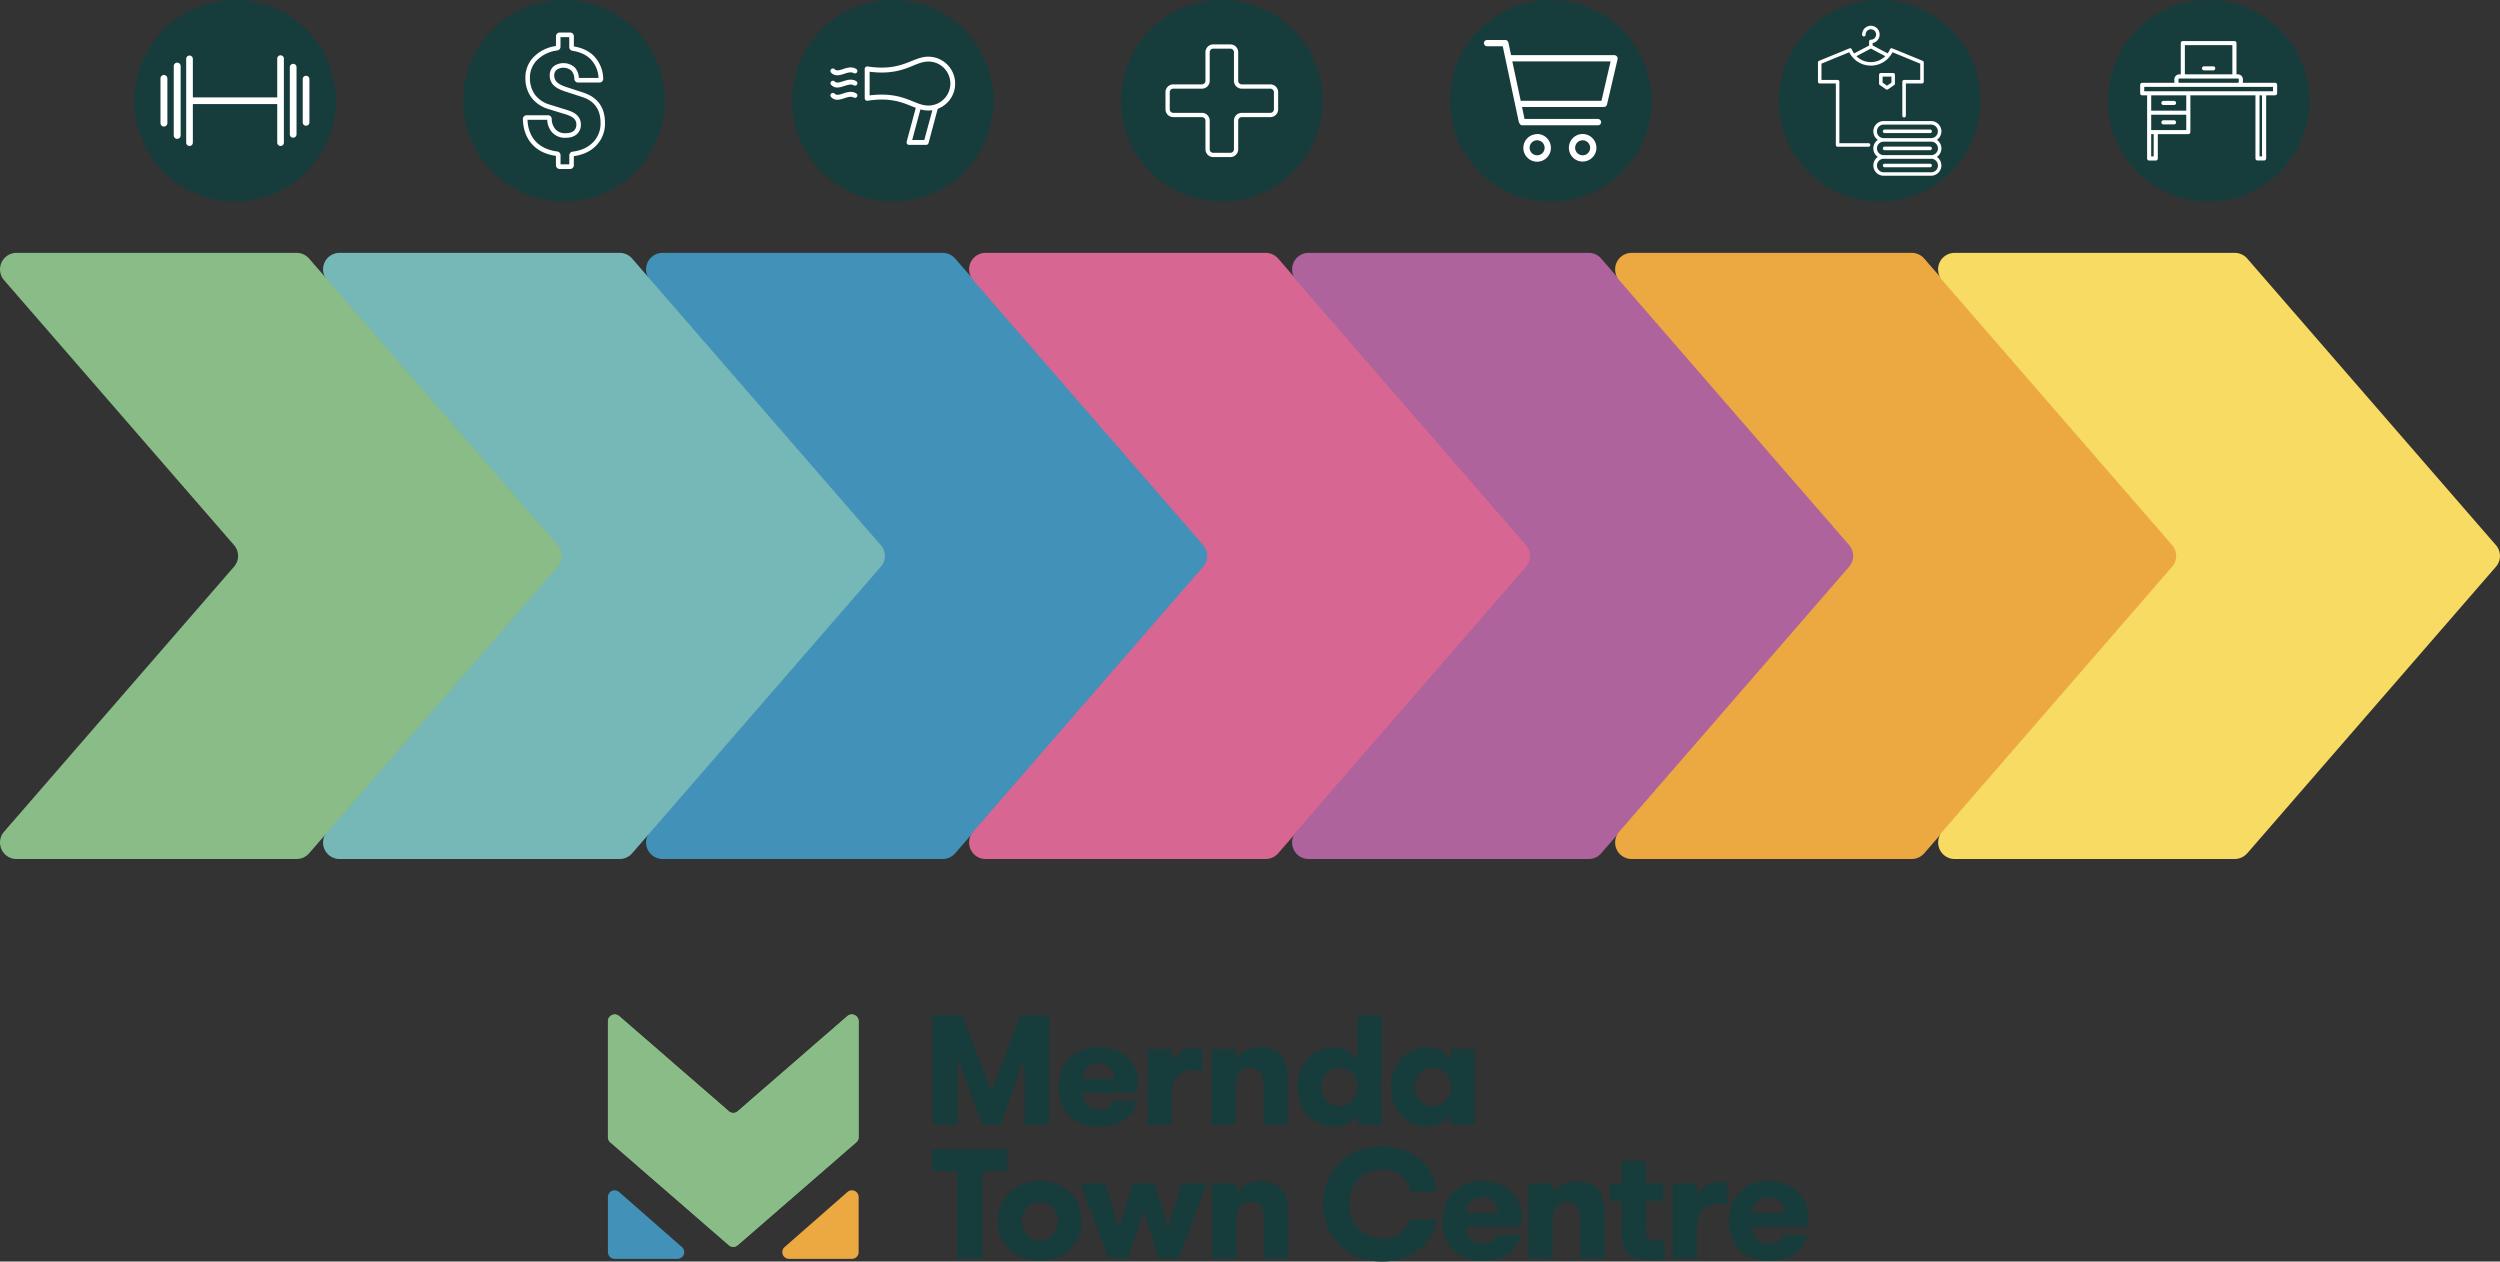
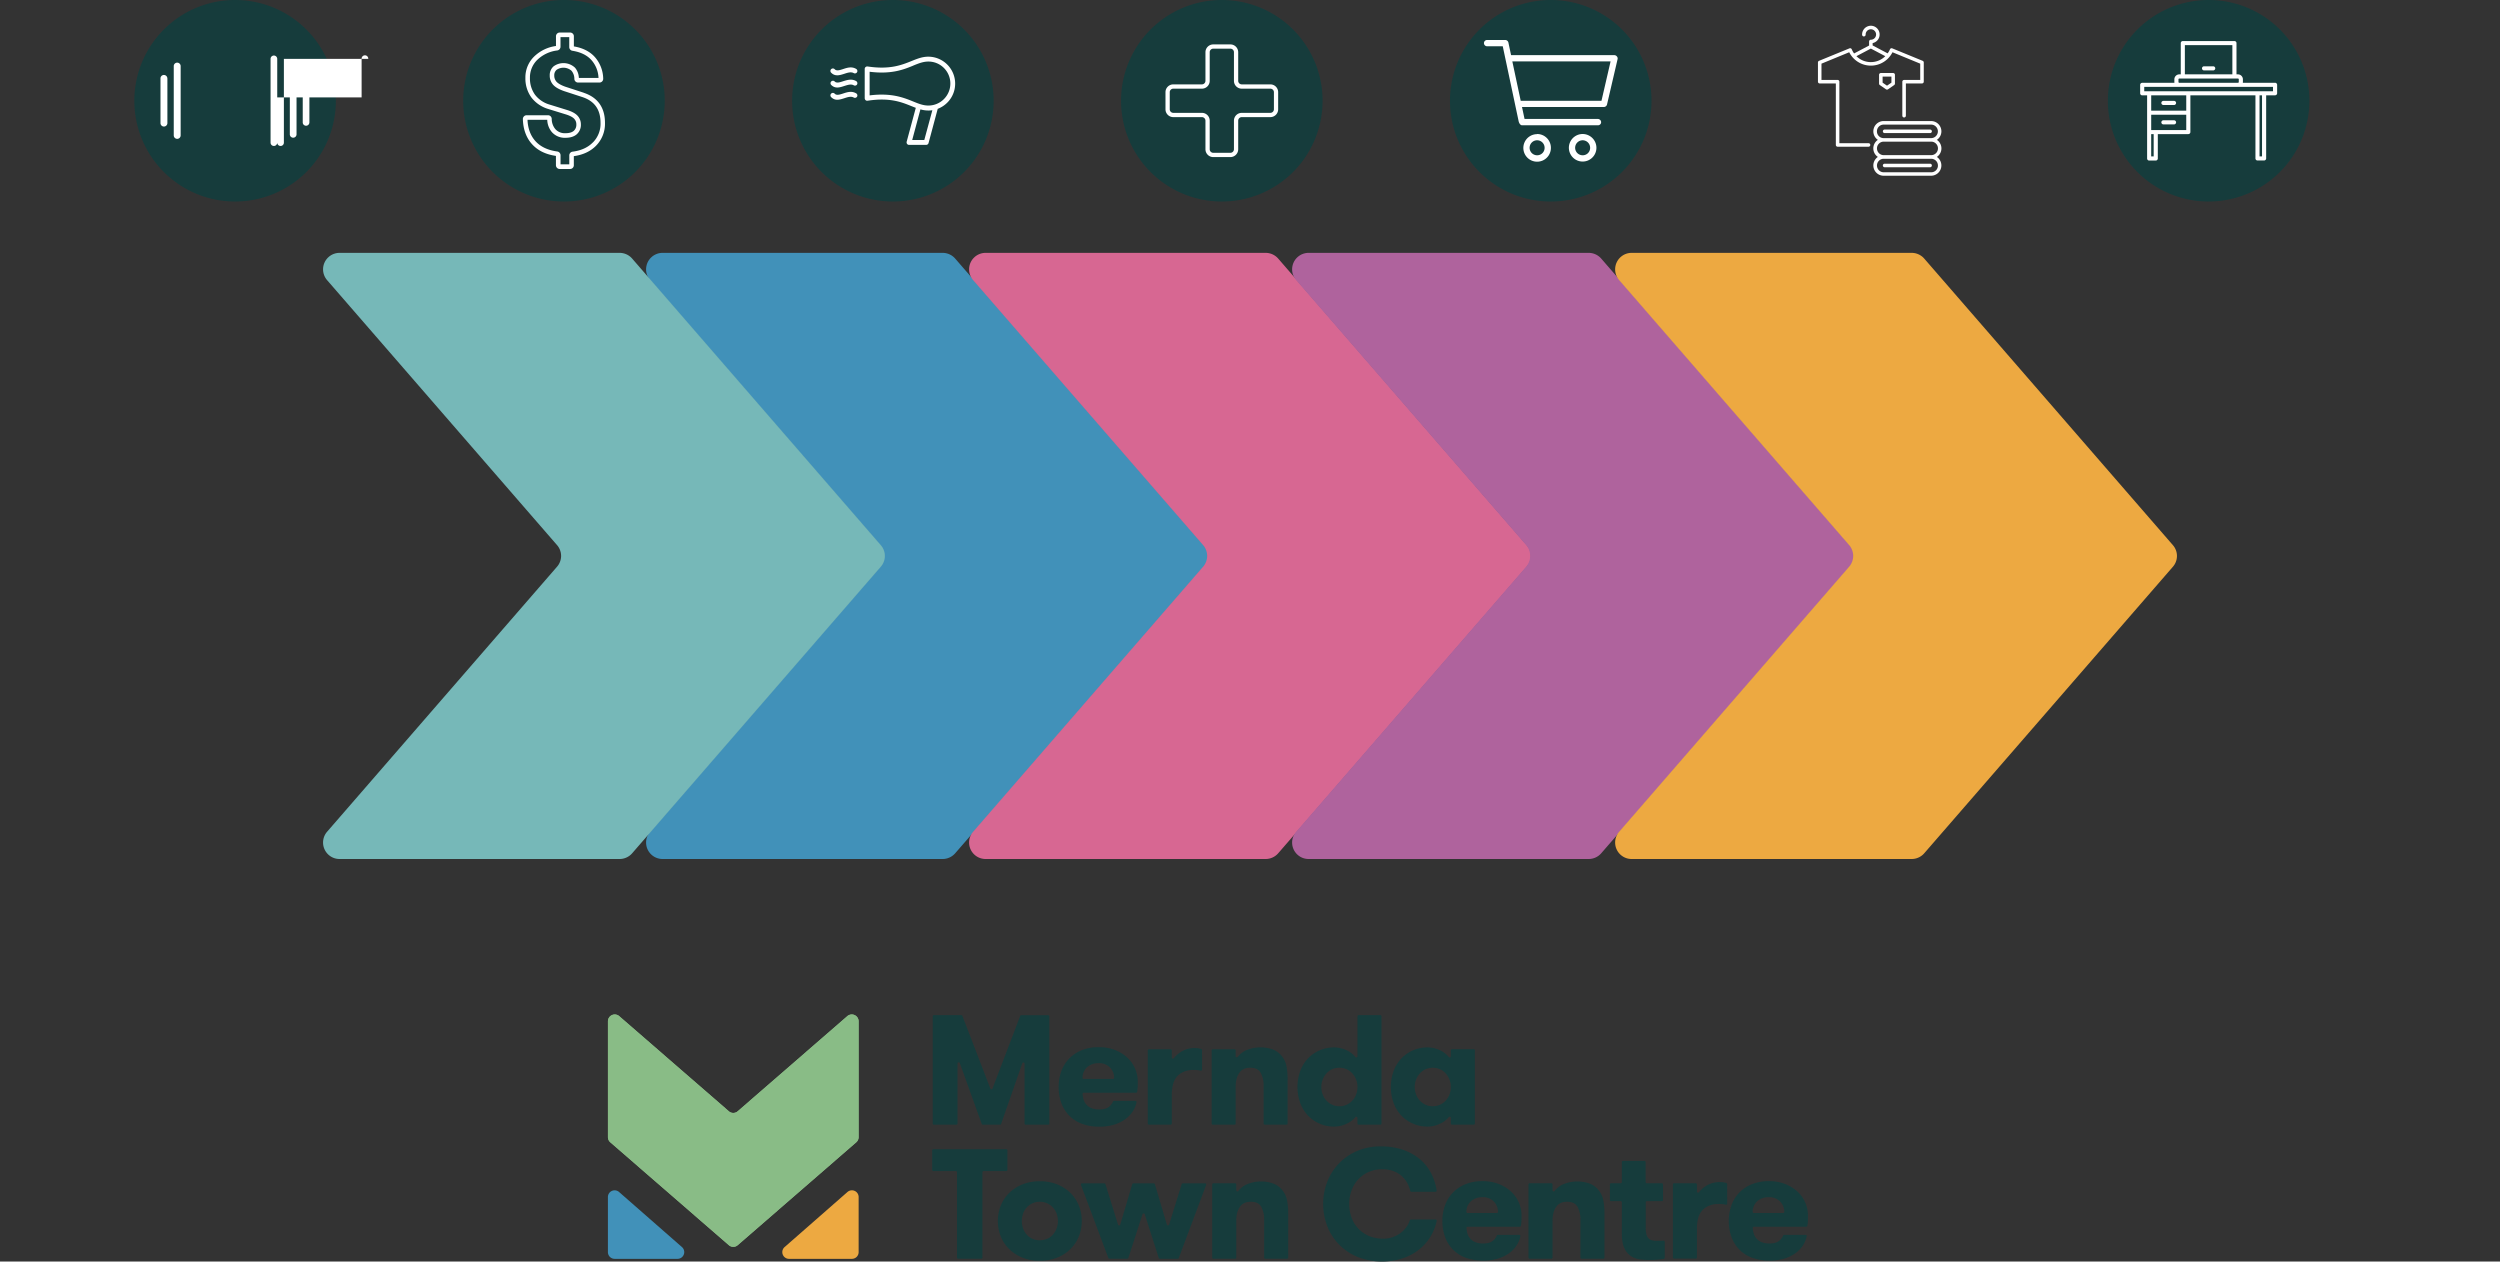
<svg xmlns="http://www.w3.org/2000/svg" viewBox="0 0 1860.88 939.03">
  <rect x="0" y="0" width="1860.88" height="939.03" fill="#333333" stroke="none" />
  <g id="Layer_2" data-name="Layer 2">
    <g id="Layer_4" data-name="Layer 4">
      <path d="M711,635.14,896.11,421.82a12.21,12.21,0,0,0,0-16L711,192.48a12.39,12.39,0,0,0-9.37-4.26H493.28a12.28,12.28,0,0,0-9.38,20.3L655.11,405.79a12.21,12.21,0,0,1,0,16L483.9,619.11a12.27,12.27,0,0,0,9.38,20.29H701.62a12.43,12.43,0,0,0,9.37-4.26" fill="#4191b9" />
      <path d="M951.43,635.14l185.12-213.32a12.21,12.21,0,0,0,0-16L951.43,192.48a12.39,12.39,0,0,0-9.37-4.26H733.72a12.27,12.27,0,0,0-9.37,20.3L895.56,405.79a12.23,12.23,0,0,1,0,16L724.35,619.11a12.26,12.26,0,0,0,9.37,20.29H942.06a12.43,12.43,0,0,0,9.37-4.26" fill="#d76792" />
      <path d="M1191.87,635.14,1377,421.82a12.21,12.21,0,0,0,0-16L1191.87,192.48a12.39,12.39,0,0,0-9.37-4.26H974.16a12.27,12.27,0,0,0-9.37,20.3L1136,405.79a12.23,12.23,0,0,1,0,16L964.79,619.11a12.26,12.26,0,0,0,9.37,20.29H1182.5a12.43,12.43,0,0,0,9.37-4.26" fill="#af639d" />
      <path d="M1432.31,635.14l185.13-213.32a12.23,12.23,0,0,0,0-16L1432.31,192.48a12.39,12.39,0,0,0-9.37-4.26H1214.6a12.27,12.27,0,0,0-9.37,20.3l171.21,197.27a12.23,12.23,0,0,1,0,16L1205.23,619.11a12.26,12.26,0,0,0,9.37,20.29h208.34a12.43,12.43,0,0,0,9.37-4.26" fill="#eda941" />
-       <path d="M1672.76,635.14l185.12-213.32a12.23,12.23,0,0,0,0-16L1672.76,192.48a12.41,12.41,0,0,0-9.37-4.26H1455a12.27,12.27,0,0,0-9.37,20.3l171.21,197.27a12.23,12.23,0,0,1,0,16L1445.67,619.11A12.26,12.26,0,0,0,1455,639.4h208.35a12.44,12.44,0,0,0,9.37-4.26" fill="#f7db62" />
      <path d="M470.55,635.14,655.67,421.82a12.21,12.21,0,0,0,0-16L470.55,192.48a12.39,12.39,0,0,0-9.37-4.26H252.84a12.27,12.27,0,0,0-9.37,20.3l171.2,197.27a12.21,12.21,0,0,1,0,16L243.47,619.11a12.26,12.26,0,0,0,9.37,20.29H461.18a12.43,12.43,0,0,0,9.37-4.26" fill="#76b8b8" />
-       <path d="M230.11,635.14,415.23,421.82a12.21,12.21,0,0,0,0-16L230.11,192.48a12.39,12.39,0,0,0-9.37-4.26H12.39A12.28,12.28,0,0,0,3,208.52L174.23,405.79a12.21,12.21,0,0,1,0,16L3,619.11a12.27,12.27,0,0,0,9.37,20.29H220.74a12.43,12.43,0,0,0,9.37-4.26" fill="#89bc86" />
      <path d="M780.22,837.16H763.5a.86.86,0,0,1-.87-.87V791.74a.87.87,0,0,0-1.69-.28l-15.75,45.12a.86.86,0,0,1-.82.58H731.58a.87.87,0,0,1-.82-.57l-16.33-45.3a.87.87,0,0,0-1.69.3v44.7a.86.86,0,0,1-.87.87H695.15a.86.86,0,0,1-.87-.87V756.5a.86.86,0,0,1,.87-.87h20.38a.88.88,0,0,1,.82.55l20.81,54.06a.87.87,0,0,0,1.63,0l20.59-54a.86.86,0,0,1,.81-.56h20a.86.86,0,0,1,.87.87v79.79a.86.86,0,0,1-.87.87" fill="#163c3c" />
      <path d="M817.78,791.39a12.49,12.49,0,0,0-8.65,3,10.72,10.72,0,0,0-3.37,7.84.87.87,0,0,0,.87.89h21.82a.87.87,0,0,0,.87-.9,11.15,11.15,0,0,0-3.19-7.72,11.46,11.46,0,0,0-8.35-3.14m-11.1,22a.88.88,0,0,0-.88.94,21.18,21.18,0,0,0,.7,3.9,9.89,9.89,0,0,0,5.9,6.64,15.06,15.06,0,0,0,5.84,1q4.68,0,7.07-1.86a9.82,9.82,0,0,0,3.12-4,.88.88,0,0,1,.8-.55h15.9a.87.87,0,0,1,.86,1,19.58,19.58,0,0,1-2.57,6.43A21.94,21.94,0,0,1,837.7,833a28.28,28.28,0,0,1-8.42,4.14,36.86,36.86,0,0,1-10.92,1.51,36.43,36.43,0,0,1-13-2.16,25.81,25.81,0,0,1-9.52-6.11A26.15,26.15,0,0,1,790,821a34.31,34.31,0,0,1-2-11.94,33.94,33.94,0,0,1,1.93-11.53,26.6,26.6,0,0,1,5.73-9.38,27,27,0,0,1,9.34-6.34,33.05,33.05,0,0,1,12.91-2.34,32.37,32.37,0,0,1,12,2.1,29.06,29.06,0,0,1,9.11,5.59,24.33,24.33,0,0,1,7.89,17.94c0,1.17,0,2.41-.06,3.73a28.77,28.77,0,0,1-.4,3.81.88.88,0,0,1-.86.73Z" fill="#163c3c" />
      <path d="M894.77,796.11a.87.87,0,0,1-1.06.85q-1.19-.27-2.1-.39a23.28,23.28,0,0,0-3.15-.17q-7.37,0-11.8,4.31t-4.44,14.56v21a.87.87,0,0,1-.87.87H855.21a.87.87,0,0,1-.87-.87V781.89a.87.87,0,0,1,.87-.87h16.14a.87.87,0,0,1,.87.87v5.23a.87.87,0,0,0,1.57.51,20.39,20.39,0,0,1,5-4.51,18.84,18.84,0,0,1,10.58-3,14.81,14.81,0,0,1,4.81.71.87.87,0,0,1,.56.82Z" fill="#163c3c" />
      <path d="M902.76,781H918.9a.87.87,0,0,1,.87.87v4.3a.87.87,0,0,0,1.56.52,16.51,16.51,0,0,1,5.51-4.58,27.22,27.22,0,0,1,20.86-.82A15.36,15.36,0,0,1,954,786a17.11,17.11,0,0,1,3.57,7.51,52.33,52.33,0,0,1,.87,10.31v32.44a.86.86,0,0,1-.87.87H941.44a.86.86,0,0,1-.87-.86V808.39a19.76,19.76,0,0,0-2.16-9.84c-1.45-2.52-4-3.79-7.77-3.79s-6.39,1.28-8.18,3.85-2.69,6-2.69,10.37V836.3a.86.86,0,0,1-.87.86H902.76a.86.86,0,0,1-.86-.86V781.89a.87.87,0,0,1,.86-.87" fill="#163c3c" />
      <path d="M997,823.42a12.62,12.62,0,0,0,5.49-1.17,13.25,13.25,0,0,0,4.2-3.08,14,14,0,0,0,2.75-4.54,15.58,15.58,0,0,0,1-5.54,15,15,0,0,0-1-5.47,14.83,14.83,0,0,0-2.75-4.54,13,13,0,0,0-4.2-3.15,13.57,13.57,0,0,0-11,0,13,13,0,0,0-4.21,3.15,14.83,14.83,0,0,0-2.75,4.54,15,15,0,0,0-1,5.47,15.58,15.58,0,0,0,1,5.54,14,14,0,0,0,2.75,4.54,13.29,13.29,0,0,0,4.21,3.08,12.56,12.56,0,0,0,5.49,1.17m13.43,8.68a.87.87,0,0,0-1.52-.57,15.05,15.05,0,0,1-1.28,1.38,18.17,18.17,0,0,1-4,2.92,25.26,25.26,0,0,1-5,2,19.88,19.88,0,0,1-5.37.75,27,27,0,0,1-11.16-2.27,26.31,26.31,0,0,1-8.7-6.17,27.22,27.22,0,0,1-5.61-9.32,35.45,35.45,0,0,1,0-23.42,27.17,27.17,0,0,1,5.61-9.31,26.48,26.48,0,0,1,8.7-6.18,27.12,27.12,0,0,1,11.16-2.27,19.9,19.9,0,0,1,5.37.76,22.16,22.16,0,0,1,5,2,18.75,18.75,0,0,1,5.31,4.43.87.87,0,0,0,1.52-.57V756.5a.87.87,0,0,1,.87-.87h16.14a.87.87,0,0,1,.87.87v79.8a.87.87,0,0,1-.87.87H1011.3a.87.87,0,0,1-.87-.87Z" fill="#163c3c" />
      <path d="M1066.51,823.42a12.56,12.56,0,0,0,5.49-1.17,13.29,13.29,0,0,0,4.21-3.08,14,14,0,0,0,2.74-4.55,15.28,15.28,0,0,0,1-5.53,15.08,15.08,0,0,0-3.74-10,13,13,0,0,0-4.21-3.15,13.57,13.57,0,0,0-11,0,12.89,12.89,0,0,0-4.2,3.15,14.83,14.83,0,0,0-2.75,4.54,15,15,0,0,0-1,5.47,15.49,15.49,0,0,0,1,5.53,14,14,0,0,0,2.75,4.55,13.14,13.14,0,0,0,4.2,3.08,12.62,12.62,0,0,0,5.49,1.17m31.31-41.53v54.4a.86.86,0,0,1-.87.87h-16.13a.86.86,0,0,1-.87-.87V832.1a.87.87,0,0,0-1.53-.57,13.77,13.77,0,0,1-1.28,1.38,17.6,17.6,0,0,1-4,2.91,24,24,0,0,1-5,2,19.63,19.63,0,0,1-5.38.76,27,27,0,0,1-11.15-2.27,26.46,26.46,0,0,1-8.71-6.17,27.53,27.53,0,0,1-5.61-9.32,35.59,35.59,0,0,1,0-23.41,27.53,27.53,0,0,1,5.61-9.32,26.48,26.48,0,0,1,8.71-6.18,27,27,0,0,1,11.15-2.27,20,20,0,0,1,5.38.76,22.56,22.56,0,0,1,5,2,18,18,0,0,1,4,3,18.24,18.24,0,0,1,1.28,1.4.87.87,0,0,0,1.53-.57v-4.39a.87.87,0,0,1,.87-.87H1097a.87.87,0,0,1,.87.87" fill="#163c3c" />
      <path d="M711.49,871.7H694.76a.87.87,0,0,1-.87-.86V856.26a.87.87,0,0,1,.87-.87H749a.87.87,0,0,1,.87.87v14.58a.87.87,0,0,1-.87.86H732.15a.87.87,0,0,0-.87.87v63.5a.86.86,0,0,1-.87.86H713.22a.86.86,0,0,1-.87-.86v-63.5a.86.86,0,0,0-.86-.87" fill="#163c3c" />
      <path d="M773.92,923.19a13.55,13.55,0,0,0,5.55-1.11,12.06,12.06,0,0,0,4.27-3.09,14.88,14.88,0,0,0,2.74-4.54,16,16,0,0,0,0-11.12,14.09,14.09,0,0,0-2.74-4.54,13.17,13.17,0,0,0-9.82-4.26,12.62,12.62,0,0,0-5.49,1.17,13,13,0,0,0-4.2,3.09,13.15,13.15,0,0,0-2.69,4.54,16.91,16.91,0,0,0,0,11.12,13.84,13.84,0,0,0,2.69,4.54,12.07,12.07,0,0,0,4.2,3.09,13.2,13.2,0,0,0,5.49,1.11m0,15.26a33.83,33.83,0,0,1-13-2.39,29.8,29.8,0,0,1-9.82-6.41,27.64,27.64,0,0,1-6.19-9.38,31.24,31.24,0,0,1,0-22.83,27.7,27.7,0,0,1,6.19-9.37,29.8,29.8,0,0,1,9.82-6.41,33.83,33.83,0,0,1,13-2.39,34.25,34.25,0,0,1,13.15,2.39,29.86,29.86,0,0,1,9.81,6.41,27.7,27.7,0,0,1,6.19,9.37,31.24,31.24,0,0,1,0,22.83,27.64,27.64,0,0,1-6.19,9.38,29.86,29.86,0,0,1-9.81,6.41,34.25,34.25,0,0,1-13.15,2.39" fill="#163c3c" />
      <path d="M850.44,903.73l-10.55,32.6a.85.85,0,0,1-.82.6H825.81a.86.86,0,0,1-.81-.56L804.62,882a.87.87,0,0,1,.81-1.17H822a.87.87,0,0,1,.83.61l9.37,30.1a.86.86,0,0,0,1.65,0l8.94-30.08a.86.86,0,0,1,.83-.62H858.8a.87.87,0,0,1,.83.62l8.93,30.08a.87.87,0,0,0,1.66,0l9.36-30.1a.88.88,0,0,1,.83-.61H897a.86.86,0,0,1,.8,1.17l-20.38,54.41a.85.85,0,0,1-.81.56H863.35a.87.87,0,0,1-.83-.6l-10.43-32.59a.87.87,0,0,0-1.65,0" fill="#163c3c" />
      <path d="M903.19,880.79h16.14a.86.86,0,0,1,.87.86V886a.86.86,0,0,0,1.55.52,16.6,16.6,0,0,1,5.52-4.6,27.25,27.25,0,0,1,20.85-.81,15.4,15.4,0,0,1,6.31,4.72,17,17,0,0,1,3.56,7.51,51.44,51.44,0,0,1,.88,10.31v32.45a.87.87,0,0,1-.87.86H941.86a.87.87,0,0,1-.87-.86V908.16a19.73,19.73,0,0,0-2.16-9.84q-2.16-3.8-7.77-3.79t-8.18,3.85q-2.68,3.84-2.68,10.36v27.33a.87.87,0,0,1-.87.86H903.19a.87.87,0,0,1-.87-.86V881.65a.86.86,0,0,1,.87-.86" fill="#163c3c" />
      <path d="M1068.57,907.7a.87.87,0,0,1,.86,1,37.25,37.25,0,0,1-4.3,11.19,36.07,36.07,0,0,1-8.59,10,40.31,40.31,0,0,1-12.27,6.7,50.26,50.26,0,0,1-33.93-1.05,41.57,41.57,0,0,1-13.79-9.37,40.1,40.1,0,0,1-8.65-13.69,45.78,45.78,0,0,1-3-16.42A45.09,45.09,0,0,1,987.84,880a40.75,40.75,0,0,1,22-23.12,43.57,43.57,0,0,1,18-3.55,49.38,49.38,0,0,1,16.88,2.68,39.2,39.2,0,0,1,12.62,7.22,34.16,34.16,0,0,1,8.24,10.71,42.21,42.21,0,0,1,3.82,12.17.87.87,0,0,1-.86,1h-18a.87.87,0,0,1-.84-.69,22.05,22.05,0,0,0-2.25-5.95,19.56,19.56,0,0,0-4.32-5.3,19.34,19.34,0,0,0-6.19-3.55,23.07,23.07,0,0,0-7.89-1.29,24.72,24.72,0,0,0-10.58,2.16,23.61,23.61,0,0,0-7.76,5.71,24.25,24.25,0,0,0-4.79,8.21,28.76,28.76,0,0,0-1.64,9.67,29.29,29.29,0,0,0,1.7,10.07,23.36,23.36,0,0,0,5,8.27A23.69,23.69,0,0,0,1019,920a27.36,27.36,0,0,0,10.93,2,19.87,19.87,0,0,0,6.65-1.1,22.34,22.34,0,0,0,5.79-3,20.19,20.19,0,0,0,4.5-4.54,17.71,17.71,0,0,0,2.5-5,.86.86,0,0,1,.82-.61Z" fill="#163c3c" />
      <path d="M1103.51,891.15a12.53,12.53,0,0,0-8.65,3,10.71,10.71,0,0,0-3.36,7.85.85.85,0,0,0,.86.89h21.82a.87.87,0,0,0,.87-.9,11.15,11.15,0,0,0-3.19-7.72,11.41,11.41,0,0,0-8.35-3.15m-11.1,22a.86.86,0,0,0-.87.93,20.1,20.1,0,0,0,.69,3.9,9.89,9.89,0,0,0,5.9,6.64,15.07,15.07,0,0,0,5.85,1c3.11,0,5.47-.62,7.06-1.86a9.82,9.82,0,0,0,3.12-4,.88.88,0,0,1,.8-.55h15.91a.86.86,0,0,1,.85,1,19.45,19.45,0,0,1-2.57,6.43,21.94,21.94,0,0,1-5.72,6.12,28.57,28.57,0,0,1-8.41,4.13,40.2,40.2,0,0,1-24-.64,25.85,25.85,0,0,1-9.53-6.11,26.15,26.15,0,0,1-5.84-9.38,34.54,34.54,0,0,1-2-11.94,33.9,33.9,0,0,1,1.93-11.53,26.74,26.74,0,0,1,5.73-9.38,27.07,27.07,0,0,1,9.35-6.35,33.15,33.15,0,0,1,12.9-2.33,32.34,32.34,0,0,1,12,2.1,29.06,29.06,0,0,1,9.11,5.59,24.19,24.19,0,0,1,7.89,17.94c0,1.17,0,2.41-.06,3.73a28.77,28.77,0,0,1-.4,3.81.87.87,0,0,1-.85.73Z" fill="#163c3c" />
      <path d="M1138.61,880.79h16.14a.86.86,0,0,1,.87.86V886a.86.86,0,0,0,1.55.52,16.57,16.57,0,0,1,5.51-4.6,27.28,27.28,0,0,1,20.86-.81,15.4,15.4,0,0,1,6.31,4.72,17,17,0,0,1,3.56,7.51,51.44,51.44,0,0,1,.88,10.31v32.45a.87.87,0,0,1-.87.86h-16.14a.87.87,0,0,1-.87-.86V908.16a19.73,19.73,0,0,0-2.16-9.84q-2.16-3.8-7.77-3.79t-8.18,3.85q-2.68,3.84-2.68,10.36v27.33a.87.87,0,0,1-.87.86h-16.14a.87.87,0,0,1-.87-.86V881.65a.86.86,0,0,1,.87-.86" fill="#163c3c" />
      <path d="M1239.15,936.2a.85.85,0,0,1-.72.85c-1.19.19-2.6.36-4.25.52-2,.2-4.3.29-7,.29a50.76,50.76,0,0,1-6.66-.46,15.66,15.66,0,0,1-6.48-2.39,14,14,0,0,1-4.91-5.94q-1.92-4-1.92-11V894.93a.86.86,0,0,0-.87-.86h-7.15a.86.86,0,0,1-.86-.87V881.65a.86.86,0,0,1,.86-.86h7.15a.87.87,0,0,0,.87-.87V865a.86.86,0,0,1,.86-.87h16a.86.86,0,0,1,.86.87v14.92a.87.87,0,0,0,.87.87H1237a.87.87,0,0,1,.87.86V893.2a.87.87,0,0,1-.87.87h-11.12a.86.86,0,0,0-.87.86v19.13a17.15,17.15,0,0,0,.59,5,6.51,6.51,0,0,0,1.63,2.85,5.46,5.46,0,0,0,2.46,1.34,12.62,12.62,0,0,0,3,.35h3.38a16.44,16.44,0,0,0,2.08-.13.86.86,0,0,1,1,.86Z" fill="#163c3c" />
      <path d="M1285.65,895.89a.87.87,0,0,1-1.05.84q-1.2-.27-2.1-.39a23.35,23.35,0,0,0-3.16-.18q-7.35,0-11.8,4.31T1263.1,915v21a.87.87,0,0,1-.87.86h-16.14a.86.86,0,0,1-.86-.86V881.65a.86.86,0,0,1,.86-.86h16.14a.87.87,0,0,1,.87.86v5.25a.87.87,0,0,0,1.56.51,20.47,20.47,0,0,1,5-4.52,18.84,18.84,0,0,1,10.58-3,14.51,14.51,0,0,1,4.81.71.87.87,0,0,1,.56.82Z" fill="#163c3c" />
      <path d="M1316.61,891.15a12.51,12.51,0,0,0-8.64,3,10.68,10.68,0,0,0-3.37,7.85.86.86,0,0,0,.87.89h21.82a.88.88,0,0,0,.87-.9,11.2,11.2,0,0,0-3.19-7.72,11.45,11.45,0,0,0-8.36-3.15m-11.1,22a.87.87,0,0,0-.87.93,20.1,20.1,0,0,0,.7,3.9,9.83,9.83,0,0,0,5.9,6.64,15,15,0,0,0,5.84,1q4.67,0,7.07-1.86a9.82,9.82,0,0,0,3.12-4,.86.86,0,0,1,.8-.55H1344a.86.86,0,0,1,.85,1,19.43,19.43,0,0,1-2.56,6.43,22,22,0,0,1-5.73,6.12,28.57,28.57,0,0,1-8.41,4.13,40.2,40.2,0,0,1-23.95-.64,25.81,25.81,0,0,1-9.52-6.11,26.15,26.15,0,0,1-5.84-9.38,34.31,34.31,0,0,1-2-11.94,33.66,33.66,0,0,1,1.93-11.53,26.57,26.57,0,0,1,5.72-9.38,27.17,27.17,0,0,1,9.35-6.35,33.2,33.2,0,0,1,12.91-2.33,32.32,32.32,0,0,1,12,2.1,29.11,29.11,0,0,1,9.12,5.59,24.23,24.23,0,0,1,7.88,17.94c0,1.17,0,2.41,0,3.73a30.55,30.55,0,0,1-.4,3.81.88.88,0,0,1-.86.73Z" fill="#163c3c" />
      <path d="M454.28,850.27l88.22,76.56a5,5,0,0,0,6.63,0l88.22-76.56a5.11,5.11,0,0,0,1.76-3.87V760.24a5.08,5.08,0,0,0-8.4-3.88l-81.58,70.8a5,5,0,0,1-6.63,0l-81.59-70.8a5.08,5.08,0,0,0-8.39,3.88V846.4a5.11,5.11,0,0,0,1.76,3.87" fill="#89bc86" />
      <path d="M454.28,850.27l88.22,76.56a5,5,0,0,0,6.63,0l88.22-76.56a5.11,5.11,0,0,0,1.76-3.87V760.24a5.08,5.08,0,0,0-8.4-3.88l-81.58,70.8a5,5,0,0,1-6.63,0l-81.59-70.8a5.08,5.08,0,0,0-8.39,3.88V846.4a5.11,5.11,0,0,0,1.76,3.87" fill="#89bc86" />
      <path d="M630.86,887.22l-46.8,41a5,5,0,0,0,3.26,8.8h46.81a5,5,0,0,0,5-5V891a5,5,0,0,0-8.25-3.79" fill="#eda941" />
      <path d="M460.76,887.22l46.81,41a5,5,0,0,1-3.27,8.8H457.5a5,5,0,0,1-5-5V891a5,5,0,0,1,8.24-3.79" fill="#4191b9" />
      <path d="M739.62,75a75,75,0,1,1-75-75,75,75,0,0,1,75,75" fill="#163c3c" />
      <path d="M698,81l-6.84,25.51a1.83,1.83,0,0,1-1.75,1.33H676.64a1.8,1.8,0,0,1-1.81-1.81,1.91,1.91,0,0,1,.06-.58l6.79-25.19c-1.07-.38-2.18-.85-3.29-1.28-7.22-2.92-16.07-6.57-32.62-4a1.81,1.81,0,0,1-2.07-1.54l-.05-.26V51.29a1.84,1.84,0,0,1,1.85-1.81h.32c16.5,2.5,25.41-1.11,32.57-4,4.35-1.75,8.11-3.29,12.62-3.29A20.05,20.05,0,0,1,698,81ZM618.72,54.15a1.84,1.84,0,1,1,2.6-2.6c1.38,1.43,3.71.69,6.15-.11,3.18-1.06,6.47-2.12,9.81-.15a1.81,1.81,0,0,1,.69,2.44,1.85,1.85,0,0,1-2.49.69c-2-1.12-4.51-.32-6.9.47-3.5,1.12-6.89,2.23-9.86-.74Zm0,9.07a1.83,1.83,0,0,1,0-2.55,1.8,1.8,0,0,1,2.6,0c1.38,1.38,3.71.64,6.15-.16,3.18-1,6.47-2.06,9.81-.15a1.88,1.88,0,0,1,.69,2.49,1.82,1.82,0,0,1-2.49.64c-2-1.12-4.51-.27-6.9.47-3.55,1.17-6.89,2.23-9.86-.74m0,9.12a1.84,1.84,0,1,1,2.6-2.6c1.38,1.44,3.71.69,6.15-.1,3.18-1.06,6.47-2.12,9.81-.16a1.81,1.81,0,0,1,.69,2.44,1.85,1.85,0,0,1-2.49.69c-2-1.12-4.51-.32-6.9.47-3.5,1.12-6.89,2.23-9.86-.74Zm66.4,9.07L679,104.22h9l6-22.17a18.54,18.54,0,0,1-3,.21,21.66,21.66,0,0,1-5.89-.85Zm-5.35-32.56c-7.32,3-16.29,6.57-32.46,4.56V71c16.17-2,25.14,1.59,32.46,4.56,4,1.64,7.42,3,11.24,3a16.26,16.26,0,0,0,11.56-4.77,16.38,16.38,0,0,0,0-23.23A16.27,16.27,0,0,0,691,45.82c-3.82,0-7.27,1.38-11.24,3Z" fill="#fff" />
      <path d="M1229.3,75a75,75,0,1,1-75-75,75,75,0,0,1,75,75" fill="#163c3c" />
      <path d="M1203.52,42a2.43,2.43,0,0,0-1.75-.94h-77l-2-9.44a2.45,2.45,0,0,0-2.29-1.86h-13.56a2.34,2.34,0,0,0,0,4.68h11.65l11.83,55.81c.39,1.69,1.42,3,2.49,3h56.54a2.3,2.3,0,0,0,1.62-4,2.41,2.41,0,0,0-1.64-.71h-54.61l-1.89-8.89h61a2.48,2.48,0,0,0,2.27-1.82l7.9-33.91a2.32,2.32,0,0,0-.52-1.9m-11.49,33h-60.12L1125.7,45.7h73.14Zm-47.87,24.84A10.25,10.25,0,1,0,1154.41,110a10.26,10.26,0,0,0-10.25-10.25m0,15.83a5.58,5.58,0,1,1,5.57-5.58,5.52,5.52,0,0,1-5.57,5.58m33.9-15.83A10.25,10.25,0,1,0,1188.3,110a10.28,10.28,0,0,0-10.24-10.25m0,15.83a5.58,5.58,0,1,1,5.56-5.58,5.5,5.5,0,0,1-5.56,5.58" fill="#fff" />
-       <path d="M1474.14,75a75,75,0,1,1-75-75,75,75,0,0,1,75,75" fill="#163c3c" />
      <path d="M1376.47,38.89a18,18,0,0,0,32.21,0l20.64,8.5V59.51h-12a1.33,1.33,0,0,0-1.32,1.32V86.12a1.32,1.32,0,1,0,2.64,0v-24h12a1.33,1.33,0,0,0,1.32-1.32V46.49a1.29,1.29,0,0,0-.81-1.21L1408.52,36a1.31,1.31,0,0,0-1.73.72,14.83,14.83,0,0,1-1.72,3l-11.17-5.89V32.07a6.52,6.52,0,1,0-7.84-6.38,1.32,1.32,0,1,0,2.63,0,3.89,3.89,0,1,1,3.89,3.88,1.33,1.33,0,0,0-1.32,1.32v3l-11.17,5.89a15,15,0,0,1-1.72-3.06,1.32,1.32,0,0,0-1.73-.72L1354,45.28a1.33,1.33,0,0,0-.81,1.21V60.81a1.33,1.33,0,0,0,1.32,1.32h12V107.9a1.32,1.32,0,0,0,1.32,1.31h22.89a1.32,1.32,0,1,0,0-2.63h-21.58V60.81a1.33,1.33,0,0,0-1.32-1.32h-12V47.39Zm16.11-2.74,10.73,5.67a15.28,15.28,0,0,1-21.48,0Z" fill="#fff" />
      <path d="M1401.5,123.18a1.33,1.33,0,0,0,1.32,1.32h33.85a1.32,1.32,0,0,0,0-2.64h-33.85a1.32,1.32,0,0,0-1.32,1.32" fill="#fff" />
      <path d="M1445.1,110.46a7.67,7.67,0,0,0-3.38-6.35,7.66,7.66,0,0,0-4.29-14h-35.35a7.66,7.66,0,0,0-4.29,14,7.65,7.65,0,0,0,0,12.7,7.66,7.66,0,0,0,4.29,14h35.33a7.66,7.66,0,0,0,4.29-14,7.64,7.64,0,0,0,3.4-6.35m-48-12.71a5,5,0,0,1,5-5h35.33a5,5,0,0,1,0,10.06h-35.33a5,5,0,0,1-5-5m45.41,25.43a5,5,0,0,1-5,5h-35.35a5,5,0,1,1,0-10.06h35.33a5,5,0,0,1,5,5m-5-7.69h-35.33a5,5,0,1,1,0-10.06h35.33a5,5,0,0,1,0,10.06" fill="#fff" />
-       <path d="M1436.68,109.14h-33.86a1.32,1.32,0,1,0,0,2.64h33.86a1.32,1.32,0,0,0,0-2.64" fill="#fff" />
      <path d="M1438,97.75a1.33,1.33,0,0,0-1.32-1.32h-33.85a1.32,1.32,0,1,0,0,2.64h33.85a1.32,1.32,0,0,0,1.32-1.32" fill="#fff" />
      <path d="M1400,54.36a1.33,1.33,0,0,0-1.32,1.32v6.54a1.34,1.34,0,0,0,.57,1.09l4.59,3.18a1.35,1.35,0,0,0,1.51,0l4.59-3.18a1.33,1.33,0,0,0,.56-1.09V55.68a1.32,1.32,0,0,0-1.31-1.32Zm7.87,7.16-3.27,2.26-3.28-2.26V57h6.56v4.52Z" fill="#fff" />
      <path d="M494.79,75a75,75,0,1,1-75-75,75,75,0,0,1,75,75" fill="#163c3c" />
      <path d="M434.46,69l-13.67-4.46c-4-1.43-5.77-2.84-6.58-3.74a6.72,6.72,0,0,1-1.64-4.68A5.19,5.19,0,0,1,414.28,52a9.06,9.06,0,0,1,11.15.7,9.52,9.52,0,0,1,2.1,6.1,2.78,2.78,0,0,0,2.79,2.65H446.2a2.8,2.8,0,0,0,2.8-2.89,25.07,25.07,0,0,0-5.91-15.74c-3.6-4.22-8.81-7-15.48-8.2l-.45-.08V27a2.77,2.77,0,0,0-2.78-2.78h-7.74a2.79,2.79,0,0,0-2.8,2.78v7.23l-.44.07A28.79,28.79,0,0,0,398,41.7a21.6,21.6,0,0,0-6.92,16.24A24,24,0,0,0,395.5,72.5,24.58,24.58,0,0,0,408,81.09l13.68,4.22c3.5,1.16,5.1,2.39,5.82,3.22A5.9,5.9,0,0,1,429,92.6a6,6,0,0,1-1.92,4.8c-1.34,1.16-3.43,1.75-6.19,1.75a9.37,9.37,0,0,1-7.48-3,11.9,11.9,0,0,1-2.73-7.7,2.77,2.77,0,0,0-2.77-2.67H392a2.74,2.74,0,0,0-2,.85,2.77,2.77,0,0,0-.8,2c.21,7.59,2.49,13.86,6.77,18.63s10,7.56,17.4,8.72l.44.08V123a2.79,2.79,0,0,0,2.8,2.78h7.74a2.77,2.77,0,0,0,2.78-2.78v-6.78l.47-.06c6.65-1,12.05-3.59,16.05-7.67a23.29,23.29,0,0,0,6.67-17c0-11.39-5.35-19-15.89-22.45m6.78,37.05c-3.63,3.7-8.69,6-15,6.8a2.78,2.78,0,0,0-2.45,2.76v6.69h-6.52v-6.82a2.81,2.81,0,0,0-2.43-2.76c-7-.94-12.52-3.54-16.28-7.74-3.52-3.91-5.49-9.05-5.86-15.28l0-.55h14.69l0,.48a14.87,14.87,0,0,0,3.5,8.75,12.82,12.82,0,0,0,10,4.15c3.61,0,6.43-.87,8.42-2.6a9.28,9.28,0,0,0,3.1-7.36,9.39,9.39,0,0,0-2.33-6.3c-1.47-1.69-3.87-3.08-7.31-4.24l-13.71-4.24a21,21,0,0,1-10.82-7.35,20.69,20.69,0,0,1-3.74-12.53,18.13,18.13,0,0,1,5.87-13.77,25.86,25.86,0,0,1,14.45-6.62,2.78,2.78,0,0,0,2.42-2.76V27.64h6.52v7.41a2.76,2.76,0,0,0,2.34,2.74c6.31,1,11.15,3.41,14.4,7.21a21.11,21.11,0,0,1,5,12.44l.06.57H430.91l-.06-.46A12.3,12.3,0,0,0,428,50.38a12.49,12.49,0,0,0-15.93-1,8.6,8.6,0,0,0-2.87,6.75,10.21,10.21,0,0,0,2.49,6.93c1.58,1.79,4.2,3.34,8,4.7l13.75,4.48c9.13,3,13.57,9.32,13.57,19.22a19.74,19.74,0,0,1-5.72,14.6" fill="#fff" />
      <path d="M984.46,75a75,75,0,1,1-75-75,75,75,0,0,1,75,75" fill="#163c3c" />
      <path d="M915.85,116.93H903.09a5.82,5.82,0,0,1-5.81-5.81V89.83a2.65,2.65,0,0,0-2.64-2.65h-21.3a5.81,5.81,0,0,1-5.81-5.81V68.61a5.81,5.81,0,0,1,5.81-5.8h21.3a2.65,2.65,0,0,0,2.64-2.65V38.87a5.82,5.82,0,0,1,5.81-5.81h12.76a5.82,5.82,0,0,1,5.81,5.81V60.16a2.65,2.65,0,0,0,2.64,2.65h21.3a5.8,5.8,0,0,1,5.8,5.8V81.37a5.81,5.81,0,0,1-5.8,5.81H924.3a2.65,2.65,0,0,0-2.64,2.65v21.29a5.82,5.82,0,0,1-5.81,5.81M873.34,66a2.65,2.65,0,0,0-2.64,2.64V81.37A2.65,2.65,0,0,0,873.34,84h21.3a5.81,5.81,0,0,1,5.81,5.81v21.29a2.64,2.64,0,0,0,2.64,2.64h12.76a2.64,2.64,0,0,0,2.64-2.64V89.83A5.81,5.81,0,0,1,924.3,84h21.3a2.65,2.65,0,0,0,2.64-2.65V68.61A2.65,2.65,0,0,0,945.6,66H924.3a5.81,5.81,0,0,1-5.81-5.81V38.87a2.65,2.65,0,0,0-2.64-2.65H903.09a2.65,2.65,0,0,0-2.64,2.65V60.16A5.81,5.81,0,0,1,894.64,66Z" fill="#fff" />
      <path d="M1719,75a75,75,0,1,1-75-75,75,75,0,0,1,75,75" fill="#163c3c" />
      <path d="M1693.44,61.61h-24a3.41,3.41,0,0,0,.07-.65V59.05a3.71,3.71,0,0,0-3.71-3.7h-1.06V32.08a1.54,1.54,0,0,0-1.53-1.53h-38.42a1.54,1.54,0,0,0-1.53,1.53V55.35h-1.06a3.72,3.72,0,0,0-3.71,3.71V61a3.41,3.41,0,0,0,.07.65h-24a1.53,1.53,0,0,0-1.53,1.53v6.27a1.53,1.53,0,0,0,1.53,1.53h3.65v47a1.53,1.53,0,0,0,1.52,1.53h4.91a1.54,1.54,0,0,0,1.53-1.53V99.82h22.72a1.54,1.54,0,0,0,1.53-1.53V70.94h48.43v47a1.53,1.53,0,0,0,1.53,1.52h4.91a1.53,1.53,0,0,0,1.53-1.52v-47h6.64a1.54,1.54,0,0,0,1.53-1.53V63.14a1.54,1.54,0,0,0-1.53-1.53Zm-67.13-28h35.36V55.35h-35.36ZM1621.55,61v-1.9a.66.66,0,0,1,.64-.66h43.6a.66.66,0,0,1,.65.66V61a.65.65,0,0,1-.65.65h-43.6a.65.65,0,0,1-.64-.65m-18.46,55.42h-1.85V99.82h1.85Zm24.25-19.62h-26.09V85.38h26.09Zm0-14.44h-26.09V70.94h26.09Zm56.4,34.06h-1.85V70.94h1.85Zm8.17-48.5h-95.84V64.67h95.84Z" fill="#fff" />
      <path d="M1610.34,78.16h7.91a1.53,1.53,0,0,0,0-3.06h-7.91a1.53,1.53,0,1,0,0,3.06" fill="#fff" />
      <path d="M1610.34,92.6h7.91a1.53,1.53,0,0,0,0-3.06h-7.91a1.53,1.53,0,1,0,0,3.06" fill="#fff" />
      <path d="M1647.4,49.35h-6.81a1.53,1.53,0,1,0,0,3.06h6.81a1.53,1.53,0,0,0,0-3.06" fill="#fff" />
      <path d="M250,75A75,75,0,1,1,175,0a75,75,0,0,1,75,75" fill="#163c3c" />
      <path d="M230.3,58.89V91.12a2.47,2.47,0,0,1-1.24,2.14,2.51,2.51,0,0,1-2.49,0,2.44,2.44,0,0,1-1.23-2.14V58.89a2.48,2.48,0,0,1,1.23-2.16,2.53,2.53,0,0,1,1.24-.33,2.47,2.47,0,0,1,2.49,2.49" fill="#fff" />
      <path d="M220.73,50v50a2.49,2.49,0,0,1-5,0V50A2.48,2.48,0,0,1,217,47.85a2.48,2.48,0,0,1,2.47,0A2.49,2.49,0,0,1,220.73,50" fill="#fff" />
-       <path d="M211.31,43.81v62.37a2.47,2.47,0,0,1-1.23,2.14,2.48,2.48,0,0,1-3.72-2.14V77.48H143.55v28.7a2.49,2.49,0,0,1-3.73,2.14,2.47,2.47,0,0,1-1.23-2.14V43.81a2.47,2.47,0,0,1,1.23-2.14,2.49,2.49,0,0,1,3.73,2.14v28.7h62.81V43.81a2.48,2.48,0,1,1,4.95,0" fill="#fff" />
+       <path d="M211.31,43.81v62.37a2.47,2.47,0,0,1-1.23,2.14,2.48,2.48,0,0,1-3.72-2.14V77.48v28.7a2.49,2.49,0,0,1-3.73,2.14,2.47,2.47,0,0,1-1.23-2.14V43.81a2.47,2.47,0,0,1,1.23-2.14,2.49,2.49,0,0,1,3.73,2.14v28.7h62.81V43.81a2.48,2.48,0,1,1,4.95,0" fill="#fff" />
      <path d="M124.6,58.37V91.64a2.56,2.56,0,0,1-1.3,2.21,2.61,2.61,0,0,1-2.57,0,2.57,2.57,0,0,1-1.27-2.21V58.37A2.54,2.54,0,0,1,122,55.8a2.55,2.55,0,0,1,1.27.34,2.58,2.58,0,0,1,1.3,2.23" fill="#fff" />
      <path d="M134.47,49.2v51.59a2.56,2.56,0,0,1-1.3,2.22,2.51,2.51,0,0,1-2.54,0,2.56,2.56,0,0,1-1.3-2.22V49.2a2.57,2.57,0,0,1,5.14,0" fill="#fff" />
    </g>
  </g>
</svg>